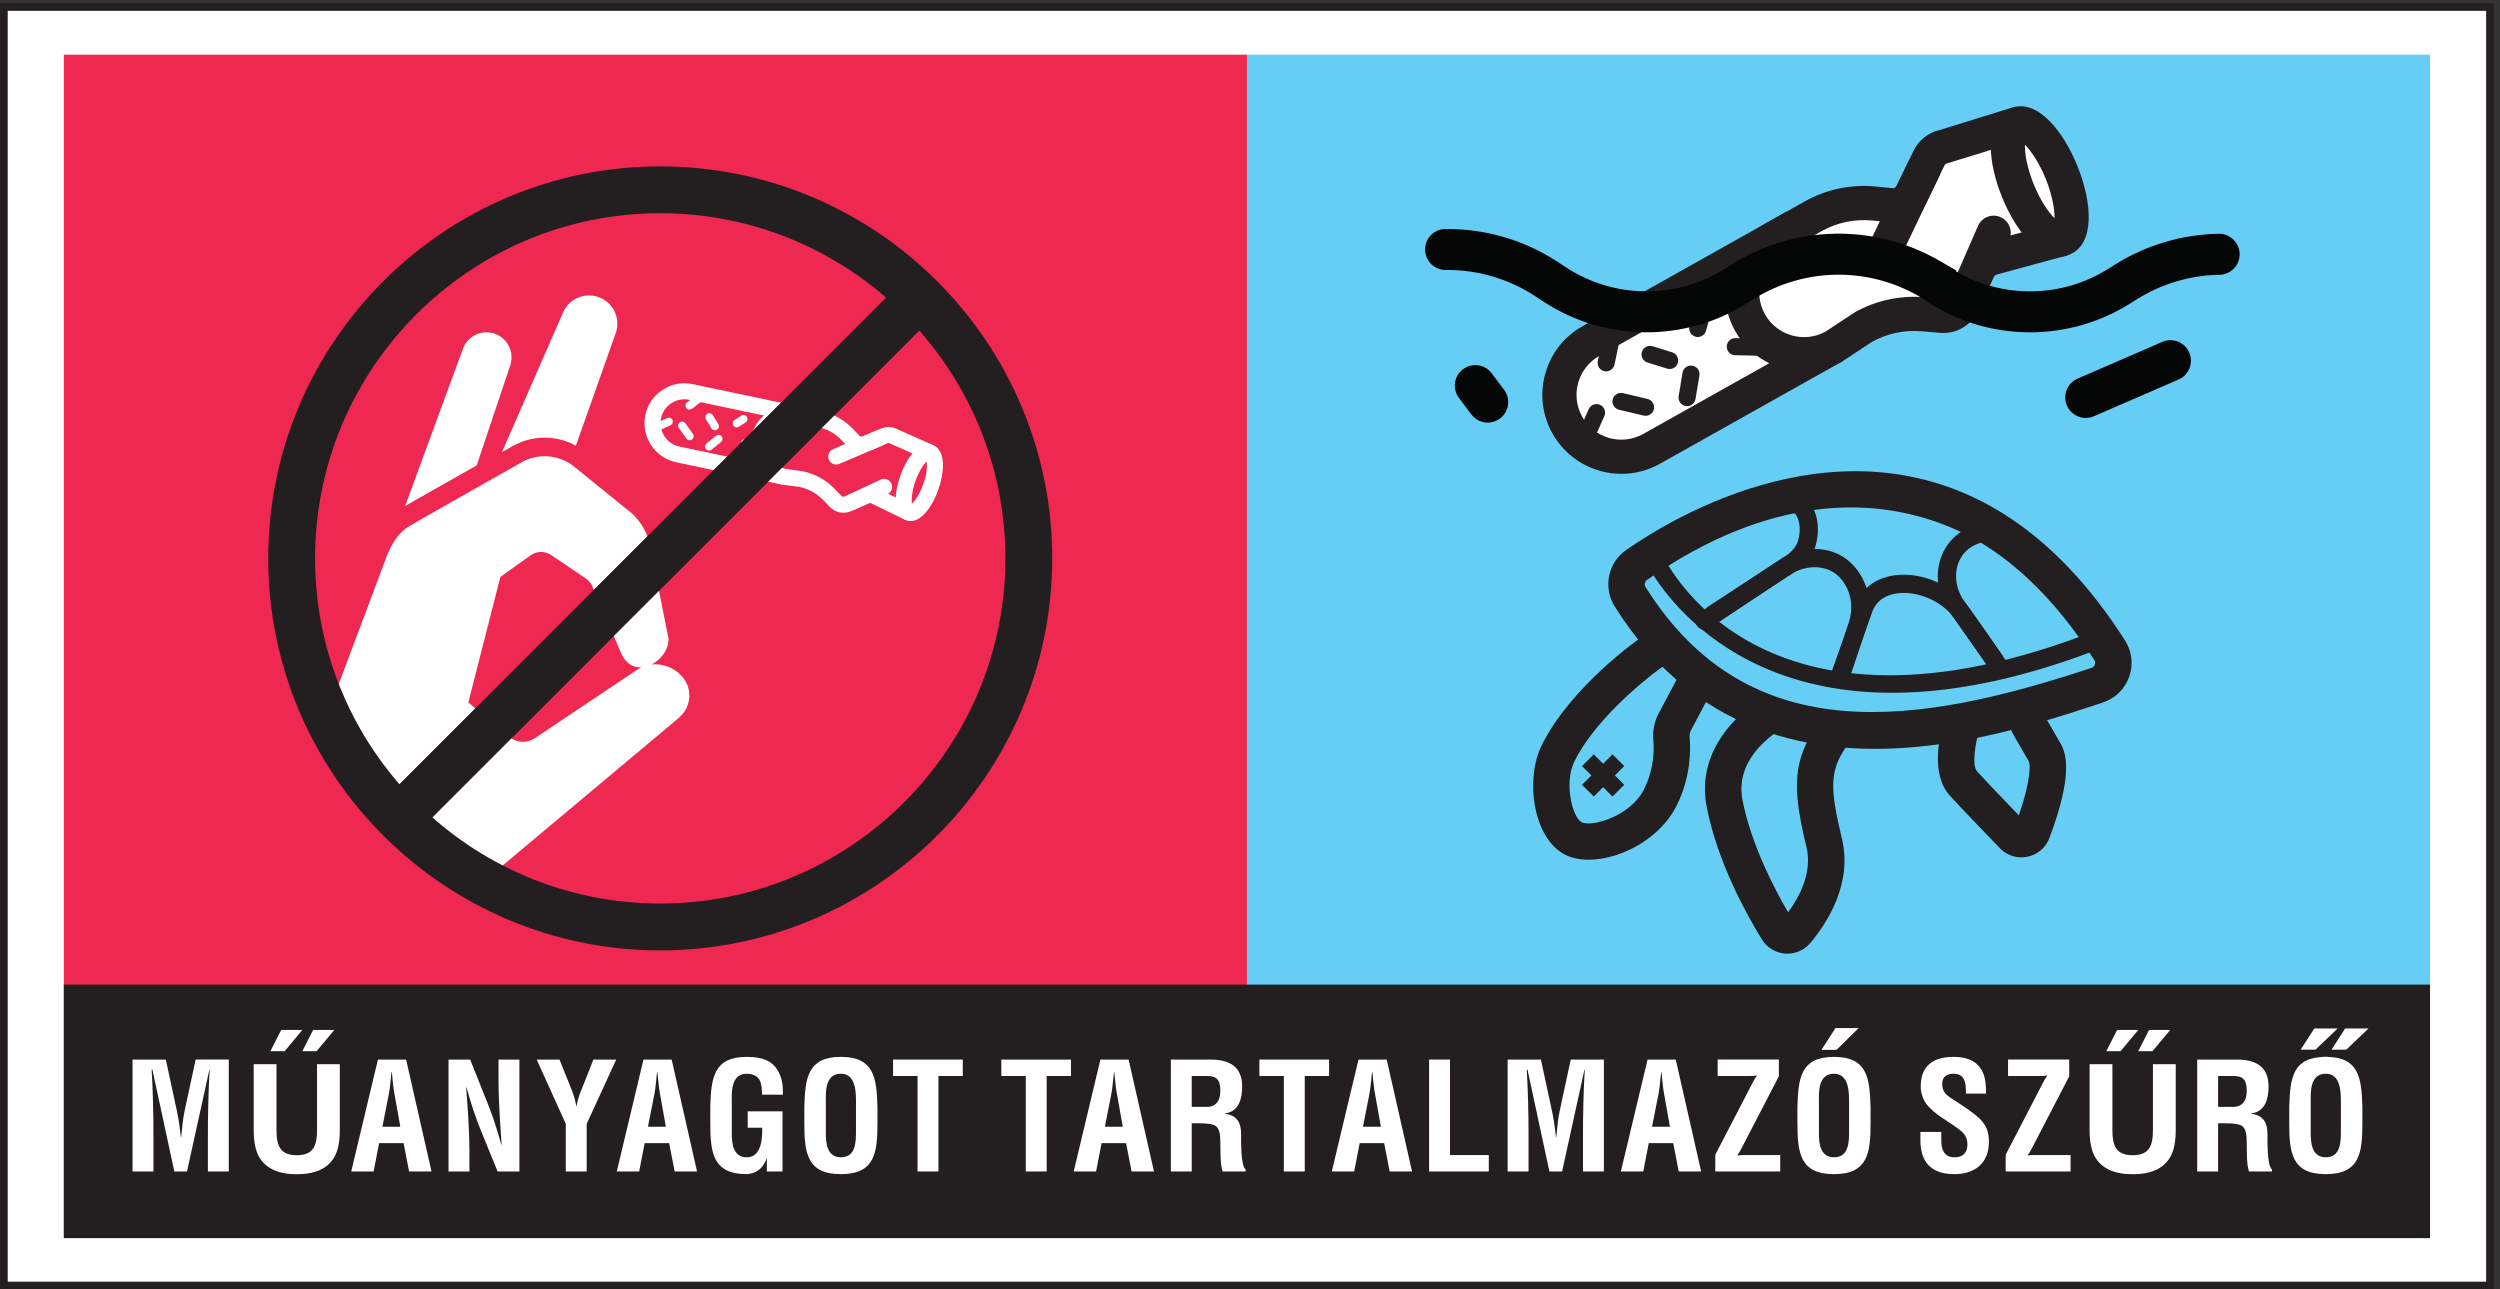
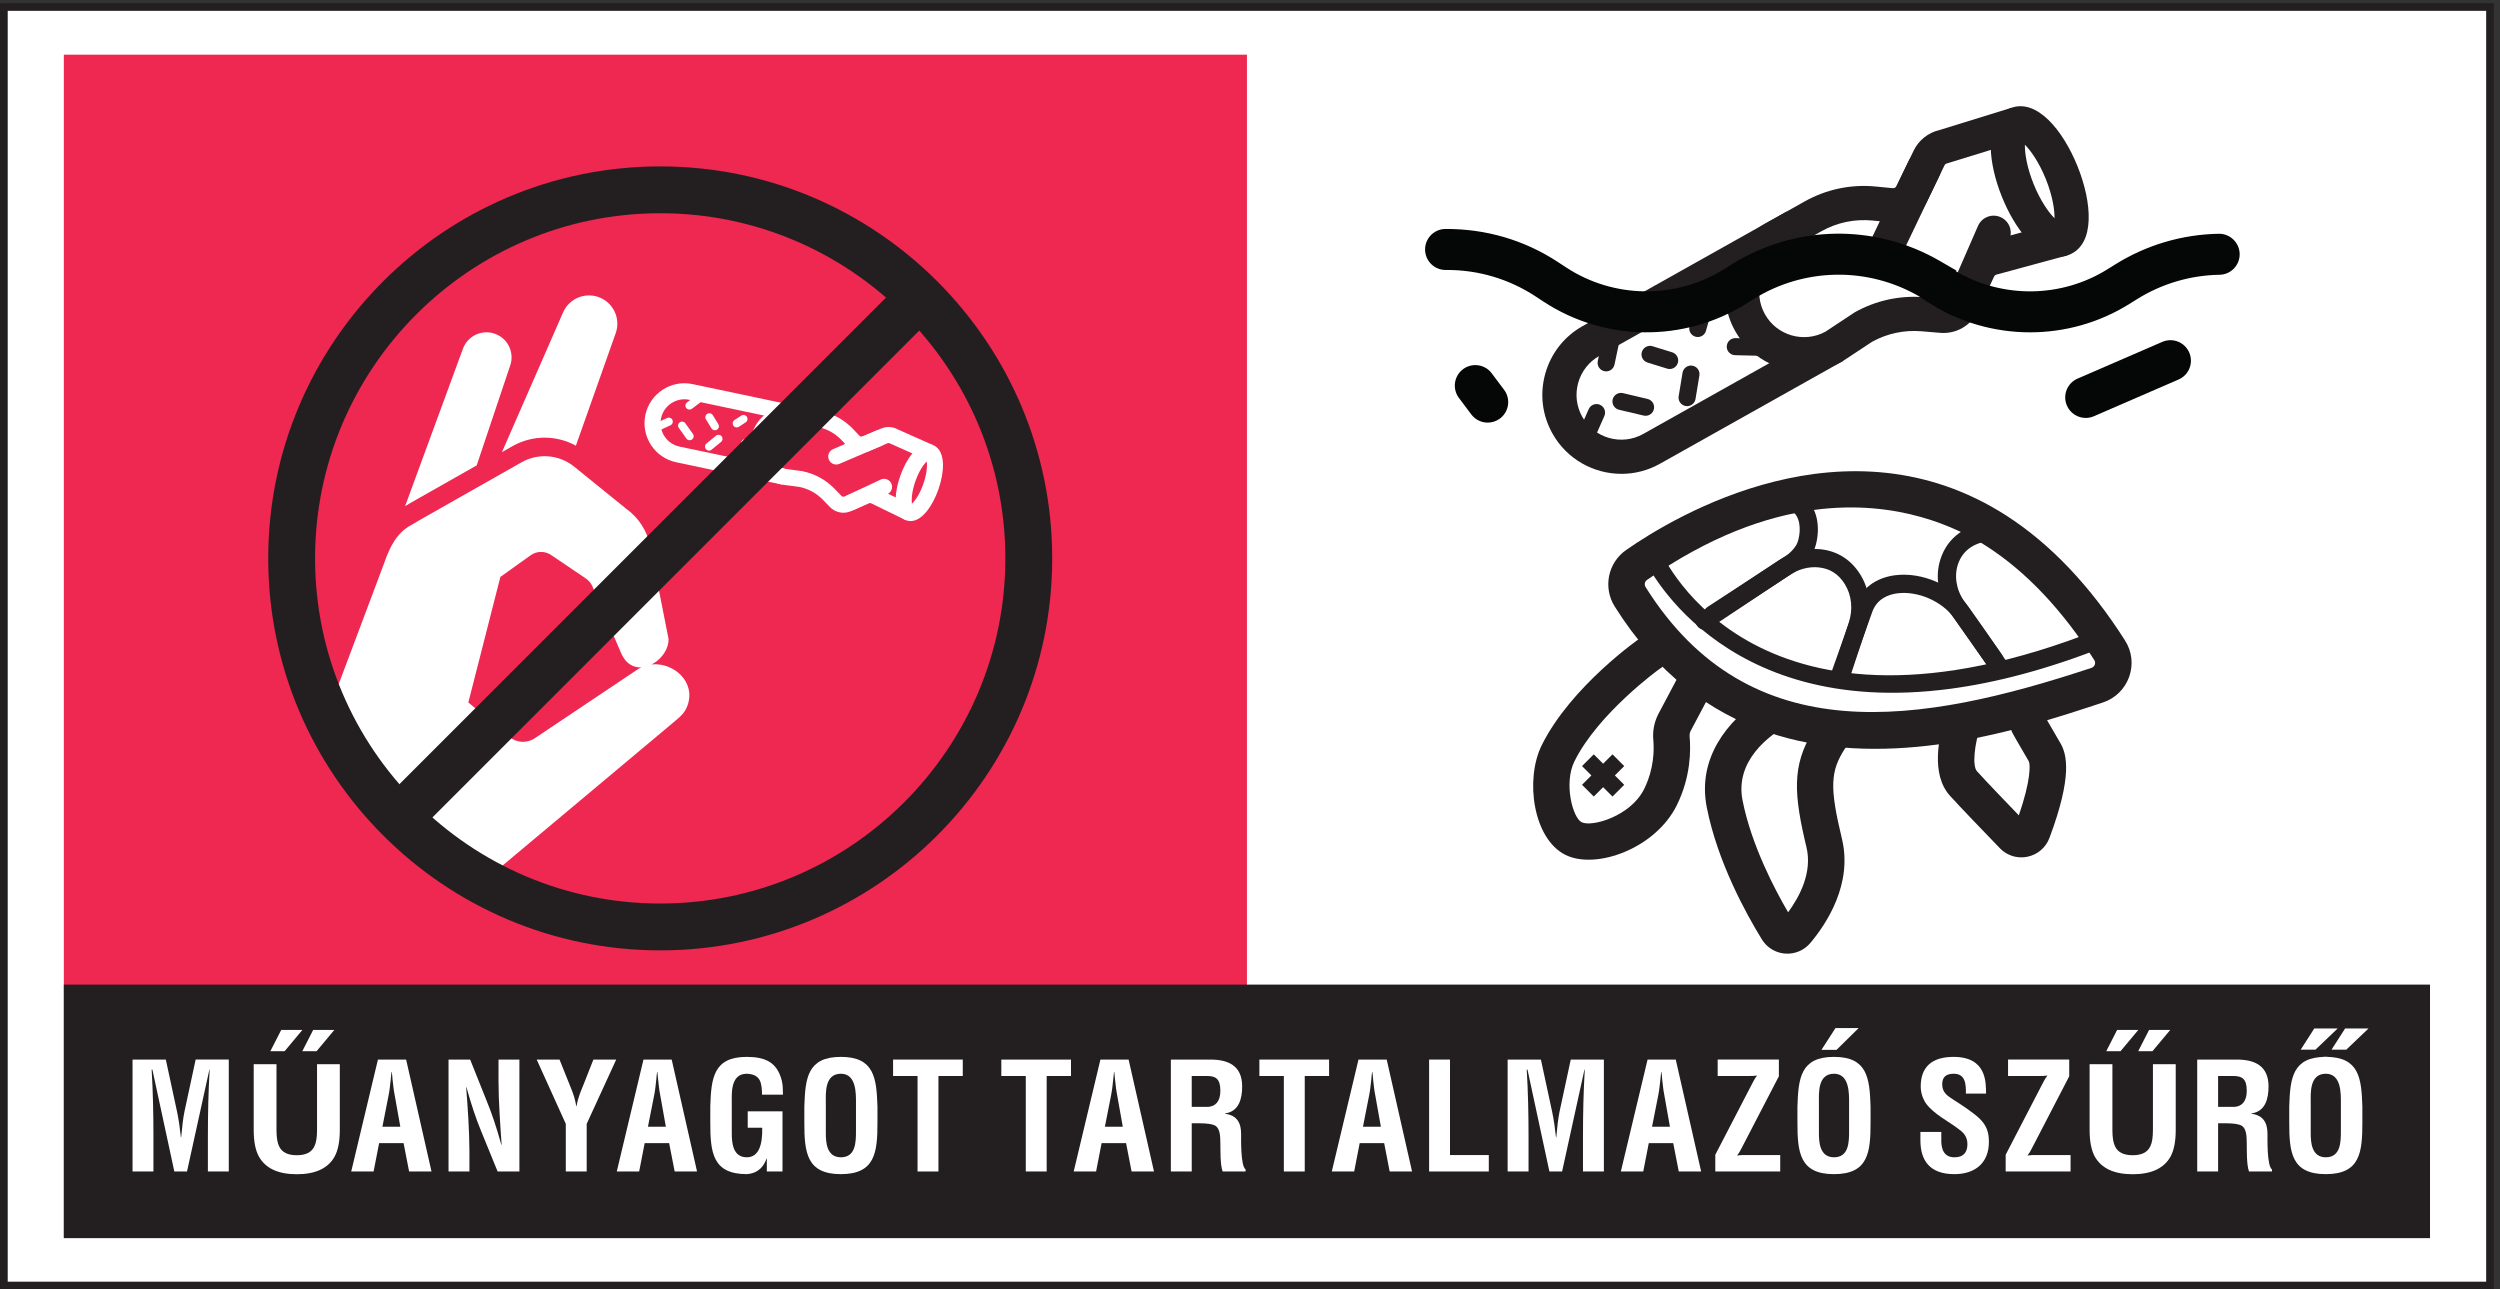
<svg xmlns="http://www.w3.org/2000/svg" xmlns:ns1="http://sodipodi.sourceforge.net/DTD/sodipodi-0.dtd" xmlns:ns2="http://www.inkscape.org/namespaces/inkscape" version="1.1" id="svg1" width="111.533" height="57.52" viewBox="0 0 111.533 57.52" ns1:docname="4_HU_Annex III_1_Plastic in filter.eps">
  <rect x="0" y="0" width="111.533" height="57.52" fill="#333333" stroke="none" />
  <ns1:namedview id="namedview1" pagecolor="#ffffff" bordercolor="#000000" borderopacity="0.25" ns2:showpageshadow="2" ns2:pageopacity="0.0" ns2:pagecheckerboard="0" ns2:deskcolor="#d1d1d1">
    <ns2:page x="0" y="0" ns2:label="1" id="page1" width="111.533" height="57.52" margin="0" bleed="0" />
  </ns1:namedview>
  <g id="g1" ns2:groupmode="layer" ns2:label="1">
    <g id="group-R5">
      <path id="path2" d="M 836.531,0 H 0 V 431.434 H 836.531 V 0" style="fill:#ffffff;fill-opacity:1;fill-rule:nonzero;stroke:none" transform="matrix(0.133,0,0,-0.133,0,57.52)" />
      <path id="path3" d="M 1.879,2.504 H 834.652 V 428.93 H 1.879 V 2.504" style="fill:#ffffff;fill-opacity:1;fill-rule:nonzero;stroke:none" transform="matrix(0.133,0,0,-0.133,0,57.52)" />
      <path id="path4" d="M 835.281,1.258 H 1.254 V 430.176 H 835.281 Z" style="fill:none;stroke:#231f20;stroke-width:2.5;stroke-linecap:butt;stroke-linejoin:miter;stroke-miterlimit:10;stroke-dasharray:none;stroke-opacity:1" transform="matrix(0.133,0,0,-0.133,0,57.52)" />
-       <path id="path5" d="M 418.266,414.141 H 815.117 V 17.289 H 418.266 V 414.141" style="fill:#66cef5;fill-opacity:1;fill-rule:nonzero;stroke:none" transform="matrix(0.133,0,0,-0.133,0,57.52)" />
      <path id="path6" d="M 21.414,414.141 H 418.266 V 17.289 H 21.414 V 414.141" style="fill:#ee2850;fill-opacity:1;fill-rule:nonzero;stroke:none" transform="matrix(0.133,0,0,-0.133,0,57.52)" />
      <path id="path7" d="M 835.281,1.258 H 1.254 V 430.176 H 835.281 Z" style="fill:none;stroke:#231f20;stroke-width:2.5;stroke-linecap:butt;stroke-linejoin:miter;stroke-miterlimit:10;stroke-dasharray:none;stroke-opacity:1" transform="matrix(0.133,0,0,-0.133,0,57.52)" />
      <path id="path8" d="M 815.117,17.168 H 21.414 v 85.043 H 815.117 V 17.168" style="fill:#231f20;fill-opacity:1;fill-rule:nonzero;stroke:none" transform="matrix(0.133,0,0,-0.133,0,57.52)" />
      <path id="path9" d="m 196.457,238.477 c 0.879,-0.594 1.598,-1.387 2.102,-2.317 l 9.945,-23.109 c 1.57,-3.34 4.07,-4.563 6.617,-4.426 -0.488,-0.234 -0.976,-0.5 -1.441,-0.82 l -34.325,-22.981 c -2.632,-1.738 -6.101,-1.547 -8.492,0.477 l -13.765,11.558 c 1.273,4.985 2.547,9.965 3.824,14.95 1.922,7.531 3.844,15.062 5.762,22.597 0.386,1.524 0.781,3.043 1.171,4.563 l 10.153,7.258 c 2.039,1.457 4.765,1.492 6.844,0.089 z m -21.535,38.921 -16.871,-9.566 -0.059,-0.031 -14.273,-8.098 -0.008,-0.008 -2.953,-1.679 -2.875,-1.692 c -2.625,-1.414 -4.477,-3.449 -5.91,-5.797 -0.86,-1.398 -1.567,-2.91 -2.2,-4.464 l -1.91,-5.149 c 0,0 -11.031,-29.344 -19.285,-51.301 23.309,-24.316 27.313,-28.078 53.016,-53.304 15.269,12.785 30.535,25.57 45.801,38.355 6.226,5.215 12.453,10.43 18.675,15.645 1.473,1.23 2.789,2.277 3.743,3.836 0.296,0.488 0.558,1.019 0.781,1.625 2.926,8.043 -4.723,14.601 -12.02,13.832 1.762,0.902 3.336,2.351 4.379,4.058 0.84,1.371 1.336,2.906 1.313,4.461 l -6.184,31.25 c -0.992,5.027 -3.875,9.488 -8.051,12.465 l -17.414,14.102 c -5.039,4.082 -12.058,4.66 -17.695,1.46" style="fill:#ffffff;fill-opacity:1;fill-rule:nonzero;stroke:none" transform="matrix(0.133,0,0,-0.133,0,57.52)" />
      <path id="path10" d="m 201.594,332.496 c -4.836,2.254 -10.574,0.086 -12.711,-4.801 l -20.512,-46.879 3.488,1.981 c 6.727,3.812 14.723,3.793 21.313,0.191 l 13.359,37.735 c 1.637,4.609 -0.504,9.711 -4.937,11.773" style="fill:#ffffff;fill-opacity:1;fill-rule:nonzero;stroke:none" transform="matrix(0.133,0,0,-0.133,0,57.52)" />
      <path id="path11" d="m 137.617,263.73 0.039,0.024 1.836,1.043 0.008,0.008 0.781,0.445 12.699,7.199 6.918,3.922 11.372,33.906 c 1.199,4.168 -0.965,8.563 -5,10.153 -4.395,1.734 -9.352,-0.492 -10.985,-4.926 l -19.394,-52.789 1.687,0.996 0.039,0.019" style="fill:#ffffff;fill-opacity:1;fill-rule:nonzero;stroke:none" transform="matrix(0.133,0,0,-0.133,0,57.52)" />
      <path id="path12" d="m 262.293,269.934 -35.473,7.484 c -7.226,1.523 -11.867,8.645 -10.34,15.875 1.524,7.227 8.637,11.879 15.872,10.34 l 39.605,-8.356 -1.109,-5.261 -39.606,8.355 c -4.324,0.914 -8.586,-1.867 -9.5,-6.191 -0.91,-4.325 1.863,-8.586 6.192,-9.5 l 35.472,-7.481 -1.113,-5.265" style="fill:#ffffff;fill-opacity:1;fill-rule:nonzero;stroke:none" transform="matrix(0.133,0,0,-0.133,0,57.52)" />
      <path id="path13" d="m 303.672,258.074 -11.211,5.465 c -0.406,0.223 -0.707,0.242 -0.973,0.125 l -6.047,-2.652 c -2.398,-1.051 -5.234,-0.492 -7.05,1.39 l -2.309,2.387 c -2.137,2.211 -4.852,3.711 -7.859,4.348 l -5.735,0.761 c -7.422,1.563 -12.062,8.684 -10.535,15.911 1.524,7.226 8.649,11.863 15.871,10.343 l 7.633,-1.613 c 4.152,-0.875 7.891,-2.973 10.801,-6.066 l 2.039,-2.168 c 0.262,-0.278 0.676,-0.36 1.023,-0.215 l 6.309,2.664 c 1.789,0.758 3.871,0.637 5.562,-0.328 l 11.825,-5.262 -2.192,-4.914 -12.058,5.383 c -0.485,0.262 -0.782,0.273 -1.043,0.168 l -6.309,-2.668 c -2.41,-1.016 -5.234,-0.422 -7.031,1.484 l -2.039,2.168 c -2.156,2.289 -4.922,3.844 -8,4.492 l -7.629,1.61 c -4.328,0.91 -8.586,-1.864 -9.5,-6.192 -0.91,-4.324 1.863,-8.586 6.191,-9.496 l 5.735,-0.765 c 4.254,-0.891 7.925,-2.922 10.808,-5.907 l 2.309,-2.386 c 0.265,-0.278 0.676,-0.356 1.023,-0.203 l 6.047,2.652 c 1.813,0.793 3.922,0.683 5.641,-0.293 l 11.058,-5.391 -2.355,-4.832" style="fill:#ffffff;fill-opacity:1;fill-rule:nonzero;stroke:none" transform="matrix(0.133,0,0,-0.133,0,57.52)" />
      <path id="path14" d="m 249.402,291.949 -2.289,-1.492" style="fill:#ffffff;fill-opacity:1;fill-rule:nonzero;stroke:none" transform="matrix(0.133,0,0,-0.133,0,57.52)" />
      <path id="path15" d="m 247.117,289.113 c -0.441,0 -0.871,0.215 -1.129,0.61 -0.406,0.621 -0.23,1.457 0.395,1.859 l 2.289,1.492 c 0.621,0.406 1.453,0.231 1.859,-0.39 0.407,-0.625 0.231,-1.457 -0.394,-1.864 l -2.289,-1.492 c -0.227,-0.144 -0.481,-0.215 -0.731,-0.215" style="fill:#ffffff;fill-opacity:1;fill-rule:nonzero;stroke:none" transform="matrix(0.133,0,0,-0.133,0,57.52)" />
      <path id="path16" d="m 252.902,281.078 -2.976,2.731" style="fill:#ffffff;fill-opacity:1;fill-rule:nonzero;stroke:none" transform="matrix(0.133,0,0,-0.133,0,57.52)" />
      <path id="path17" d="m 252.902,279.73 c -0.328,0 -0.652,0.118 -0.91,0.356 l -2.976,2.734 c -0.547,0.5 -0.586,1.352 -0.082,1.899 0.5,0.547 1.351,0.586 1.898,0.082 l 2.981,-2.735 c 0.546,-0.5 0.582,-1.351 0.078,-1.898 -0.262,-0.289 -0.625,-0.438 -0.989,-0.438" style="fill:#ffffff;fill-opacity:1;fill-rule:nonzero;stroke:none" transform="matrix(0.133,0,0,-0.133,0,57.52)" />
      <path id="path18" d="m 241.023,285.293 -3.183,-2.617" style="fill:#ffffff;fill-opacity:1;fill-rule:nonzero;stroke:none" transform="matrix(0.133,0,0,-0.133,0,57.52)" />
      <path id="path19" d="m 237.84,281.328 c -0.387,0 -0.774,0.168 -1.039,0.492 -0.473,0.575 -0.391,1.422 0.183,1.895 l 3.188,2.617 c 0.574,0.473 1.422,0.387 1.891,-0.187 0.472,-0.575 0.39,-1.418 -0.184,-1.891 l -3.188,-2.617 c -0.25,-0.207 -0.55,-0.309 -0.851,-0.309" style="fill:#ffffff;fill-opacity:1;fill-rule:nonzero;stroke:none" transform="matrix(0.133,0,0,-0.133,0,57.52)" />
      <path id="path20" d="m 239.805,289.496 -1.86,3.027" style="fill:#ffffff;fill-opacity:1;fill-rule:nonzero;stroke:none" transform="matrix(0.133,0,0,-0.133,0,57.52)" />
      <path id="path21" d="m 239.809,288.152 c -0.454,0 -0.895,0.231 -1.149,0.641 l -1.863,3.023 c -0.387,0.633 -0.192,1.465 0.441,1.852 0.637,0.391 1.461,0.191 1.852,-0.438 l 1.859,-3.027 c 0.391,-0.633 0.196,-1.461 -0.437,-1.851 -0.223,-0.133 -0.465,-0.2 -0.703,-0.2" style="fill:#ffffff;fill-opacity:1;fill-rule:nonzero;stroke:none" transform="matrix(0.133,0,0,-0.133,0,57.52)" />
      <path id="path22" d="m 234.551,298.898 -3.285,-2.464" style="fill:#ffffff;fill-opacity:1;fill-rule:nonzero;stroke:none" transform="matrix(0.133,0,0,-0.133,0,57.52)" />
      <path id="path23" d="m 231.27,295.09 c -0.411,0 -0.817,0.183 -1.079,0.535 -0.445,0.594 -0.324,1.438 0.27,1.883 l 3.281,2.469 c 0.594,0.445 1.438,0.324 1.883,-0.27 0.445,-0.594 0.324,-1.437 -0.27,-1.883 l -3.281,-2.469 c -0.242,-0.179 -0.523,-0.265 -0.804,-0.265" style="fill:#ffffff;fill-opacity:1;fill-rule:nonzero;stroke:none" transform="matrix(0.133,0,0,-0.133,0,57.52)" />
      <path id="path24" d="m 220.254,289.148 4.086,1.903" style="fill:#ffffff;fill-opacity:1;fill-rule:nonzero;stroke:none" transform="matrix(0.133,0,0,-0.133,0,57.52)" />
      <path id="path25" d="m 220.254,287.805 c -0.508,0 -0.992,0.289 -1.219,0.777 -0.312,0.672 -0.023,1.473 0.653,1.785 l 4.085,1.903 c 0.68,0.312 1.473,0.019 1.786,-0.653 0.312,-0.672 0.023,-1.472 -0.653,-1.785 l -4.086,-1.902 c -0.183,-0.086 -0.375,-0.125 -0.566,-0.125" style="fill:#ffffff;fill-opacity:1;fill-rule:nonzero;stroke:none" transform="matrix(0.133,0,0,-0.133,0,57.52)" />
      <path id="path26" d="m 228.797,289.715 2.539,-3.563" style="fill:#ffffff;fill-opacity:1;fill-rule:nonzero;stroke:none" transform="matrix(0.133,0,0,-0.133,0,57.52)" />
      <path id="path27" d="m 231.336,284.809 c -0.422,0 -0.832,0.195 -1.094,0.562 l -2.539,3.563 c -0.433,0.605 -0.293,1.445 0.313,1.875 0.605,0.433 1.445,0.293 1.875,-0.313 l 2.539,-3.562 c 0.433,-0.606 0.293,-1.446 -0.313,-1.875 -0.238,-0.168 -0.512,-0.25 -0.781,-0.25" style="fill:#ffffff;fill-opacity:1;fill-rule:nonzero;stroke:none" transform="matrix(0.133,0,0,-0.133,0,57.52)" />
      <path id="path28" d="m 294.77,285.473 -14.266,-6.121" style="fill:#ffffff;fill-opacity:1;fill-rule:nonzero;stroke:none" transform="matrix(0.133,0,0,-0.133,0,57.52)" />
      <path id="path29" d="m 280.504,276.66 c -1.043,0 -2.035,0.613 -2.473,1.633 -0.586,1.363 0.047,2.945 1.41,3.531 l 14.27,6.121 c 1.363,0.586 2.945,-0.047 3.531,-1.414 0.586,-1.363 -0.047,-2.945 -1.41,-3.531 l -14.269,-6.117 c -0.344,-0.153 -0.708,-0.223 -1.059,-0.223" style="fill:#ffffff;fill-opacity:1;fill-rule:nonzero;stroke:none" transform="matrix(0.133,0,0,-0.133,0,57.52)" />
      <path id="path30" d="m 285.52,263.98 11.027,5.196" style="fill:#ffffff;fill-opacity:1;fill-rule:nonzero;stroke:none" transform="matrix(0.133,0,0,-0.133,0,57.52)" />
      <path id="path31" d="m 285.523,261.293 c -1.011,0 -1.976,0.57 -2.433,1.543 -0.637,1.344 -0.059,2.945 1.285,3.578 l 11.023,5.195 c 1.34,0.633 2.946,0.059 3.579,-1.285 0.636,-1.344 0.058,-2.949 -1.286,-3.582 l -11.023,-5.191 c -0.371,-0.176 -0.762,-0.258 -1.145,-0.258" style="fill:#ffffff;fill-opacity:1;fill-rule:nonzero;stroke:none" transform="matrix(0.133,0,0,-0.133,0,57.52)" />
      <path id="path32" d="m 310.859,277.672 c -0.996,-0.91 -2.586,-3.129 -3.8,-6.609 h -0.004 c -1.215,-3.477 -1.356,-6.2 -1.145,-7.536 0.996,0.911 2.59,3.129 3.805,6.61 1.219,3.476 1.355,6.203 1.144,7.535 z m -5.406,-19.977 c -0.492,0 -0.988,0.082 -1.492,0.254 -4.426,1.555 -4.188,8.598 -1.981,14.891 1.047,3.004 2.512,5.703 4.118,7.601 2.925,3.461 5.461,3.243 6.711,2.805 1.25,-0.437 3.371,-1.848 3.5,-6.379 0.074,-2.484 -0.465,-5.508 -1.516,-8.508 -1.953,-5.582 -5.48,-10.664 -9.34,-10.664" style="fill:#ffffff;fill-opacity:1;fill-rule:nonzero;stroke:none" transform="matrix(0.133,0,0,-0.133,0,57.52)" />
      <path id="path33" d="m 221.465,360.953 c -63.84,0 -115.777,-51.937 -115.777,-115.773 0,-63.84 51.937,-115.774 115.777,-115.774 63.836,0 115.769,51.934 115.769,115.774 0,63.836 -51.933,115.773 -115.769,115.773 z m 0,-247.265 c -72.504,0 -131.492,58.988 -131.492,131.492 0,72.5 58.988,131.488 131.492,131.488 72.5,0 131.488,-58.988 131.488,-131.488 0,-72.504 -58.988,-131.492 -131.488,-131.492" style="fill:#231f20;fill-opacity:1;fill-rule:nonzero;stroke:none" transform="matrix(0.133,0,0,-0.133,0,57.52)" />
      <path id="path34" d="M 139.043,152.281 127.93,163.391 302.125,337.586 313.234,326.473 139.043,152.281" style="fill:#231f20;fill-opacity:1;fill-rule:nonzero;stroke:none" transform="matrix(0.133,0,0,-0.133,0,57.52)" />
      <path id="path35" d="m 608.559,261.441 c -16.266,-2.164 -35.149,-8.878 -56.094,-23.488 -0.774,-0.539 -0.977,-1.598 -0.461,-2.414 34.965,-55.723 92.535,-45.945 149.547,-27.09 0.722,0.239 1.015,0.793 1.129,1.102 0.125,0.359 0.203,0.91 -0.16,1.48 -10.704,16.836 -22.875,29.703 -36.176,38.242 -9.66,6.2 -29.871,15.883 -57.785,12.168 z m 41.336,-78.699 c -37.235,-4.957 -79.836,1.008 -108.254,46.293 -3.985,6.352 -2.305,14.676 3.824,18.953 16.359,11.41 73.902,45.969 127.488,11.578 v 0 c 14.805,-9.503 28.227,-23.625 39.891,-41.976 2.316,-3.641 2.808,-8.07 1.355,-12.149 -1.465,-4.101 -4.676,-7.238 -8.808,-8.605 -14.153,-4.684 -33.926,-11.223 -55.496,-14.094" style="fill:#231f20;fill-opacity:1;fill-rule:nonzero;stroke:none" transform="matrix(0.133,0,0,-0.133,0,57.52)" />
      <path id="path36" d="m 654.238,201.438 c -78.3,-10.422 -102.625,43.226 -102.906,43.878 -0.672,1.547 0.043,3.348 1.594,4.02 1.551,0.668 3.347,-0.039 4.019,-1.586 v 0 c 1.285,-2.945 32.817,-71.59 146.914,-26.477 1.567,0.629 3.348,-0.144 3.965,-1.718 0.625,-1.571 -0.144,-3.348 -1.715,-3.965 -19.461,-7.699 -36.687,-12.133 -51.871,-14.152" style="fill:#231f20;fill-opacity:1;fill-rule:nonzero;stroke:none" transform="matrix(0.133,0,0,-0.133,0,57.52)" />
      <path id="path37" d="m 614.918,186.313 c -2.449,0 -4.742,0.242 -6.906,0.66 -6.946,-11.332 -6.321,-20.965 -2.051,-38.7 2.027,-8.425 -2.324,-16.593 -6.16,-21.804 -4.508,7.695 -12.297,22.508 -15.27,37.465 -2.633,13.257 8.676,21.789 15.617,25.695 -4.039,2.019 -7.343,4.859 -9.918,8.238 -10.488,-7.144 -21.039,-19.48 -17.695,-36.312 3.621,-18.235 13.125,-35.516 18.469,-44.192 1.109,-1.804 2.758,-3.191 4.668,-3.996 0.992,-0.418 2.055,-0.679 3.152,-0.762 3.207,-0.234 6.36,1.094 8.426,3.559 5.52,6.57 14.242,19.852 10.602,34.973 -4.168,17.312 -3.954,22.734 1.211,30.543 1.015,1.535 1.187,3.34 0.734,4.984 -1.567,-0.207 -3.176,-0.351 -4.879,-0.351" style="fill:#231f20;fill-opacity:1;fill-rule:nonzero;stroke:none" transform="matrix(0.133,0,0,-0.133,0,57.52)" />
      <path id="path38" d="m 574.891,223.336 c -1.129,-0.152 -2.301,0.34 -2.965,1.359 -0.922,1.414 -0.524,3.309 0.89,4.231 l 25.93,16.894 c 1.649,1.075 2.973,2.426 3.832,3.907 1.004,1.734 1.91,6.761 -0.012,9.793 -0.429,0.675 -1.746,2.746 -6.582,2.328 -1.679,-0.145 -3.164,1.101 -3.308,2.785 -0.145,1.683 1.172,3.129 2.785,3.308 7.055,0.61 10.562,-2.461 12.266,-5.144 3.238,-5.098 2.164,-12.645 0.14,-16.137 -1.351,-2.34 -3.301,-4.347 -5.781,-5.965 l -25.93,-16.89 c -0.394,-0.258 -0.828,-0.41 -1.265,-0.469" style="fill:#231f20;fill-opacity:1;fill-rule:nonzero;stroke:none" transform="matrix(0.133,0,0,-0.133,0,57.52)" />
      <path id="path39" d="m 618.277,203.914 c -0.441,-0.059 -0.906,-0.023 -1.359,0.125 -1.605,0.527 -2.477,2.258 -1.945,3.863 l 5.168,15.7 c 1.492,4.523 0.988,9.273 -1.375,13.027 -2.118,3.355 -5,5.172 -8.813,5.539 -3.269,0.312 -6.758,-0.633 -9.832,-2.676 l -26.648,-17.75 c -1.41,-0.937 -3.305,-0.554 -4.239,0.852 -0.937,1.406 -0.554,3.301 0.848,4.238 l 26.652,17.75 c 4.239,2.824 9.145,4.129 13.813,3.676 5.66,-0.555 10.289,-3.445 13.391,-8.367 3.343,-5.305 4.074,-11.942 2.011,-18.203 l -5.172,-15.7 c -0.379,-1.152 -1.375,-1.925 -2.5,-2.074" style="fill:#231f20;fill-opacity:1;fill-rule:nonzero;stroke:none" transform="matrix(0.133,0,0,-0.133,0,57.52)" />
      <path id="path40" d="m 670.5,206.496 c -1.113,-0.148 -2.266,0.324 -2.937,1.313 -0.047,0.074 -4.985,7.343 -12.098,17.363 -3.988,5.613 -12.168,9.176 -19.031,8.285 -0.016,-0.004 -0.032,-0.004 -0.043,-0.008 -2.907,-0.386 -6.692,-1.761 -8.317,-6.097 -0.242,-0.649 -8.039,-22.575 -8.039,-22.575 -0.566,-1.593 -2.312,-2.422 -3.906,-1.855 -1.594,0.566 -2.422,2.312 -1.859,3.906 1.324,3.711 7.918,22.25 8.078,22.672 2.101,5.602 6.8,9.156 13.23,10.012 0.024,0.004 0.047,0.008 0.07,0.008 9.082,1.183 19.516,-3.364 24.801,-10.809 7.156,-10.074 12.125,-17.395 12.176,-17.469 0.945,-1.394 0.582,-3.301 -0.816,-4.246 -0.407,-0.277 -0.856,-0.441 -1.309,-0.5" style="fill:#231f20;fill-opacity:1;fill-rule:nonzero;stroke:none" transform="matrix(0.133,0,0,-0.133,0,57.52)" />
      <path id="path41" d="m 669.344,208.191 c -1.094,-0.144 -2.231,0.305 -2.906,1.27 l -12.629,17.941 c -3.985,5.661 -4.903,12.672 -2.457,18.762 2.839,7.082 9.535,11.141 18.347,11.102 1.688,-0.004 3.055,-1.379 3.047,-3.067 -0.004,-1.691 -1.387,-3.074 -3.066,-3.047 -3.637,0.004 -10.11,-0.922 -12.657,-7.265 -1.644,-4.098 -0.96,-9.063 1.79,-12.965 l 12.625,-17.942 c 0.972,-1.378 0.64,-3.289 -0.743,-4.257 -0.414,-0.297 -0.882,-0.469 -1.351,-0.532" style="fill:#231f20;fill-opacity:1;fill-rule:nonzero;stroke:none" transform="matrix(0.133,0,0,-0.133,0,57.52)" />
      <path id="path42" d="m 691.109,183.246 c -4.242,7.227 -5.187,8.992 -5.218,9.055 -1.575,2.984 -5.274,4.129 -8.262,2.554 -2.988,-1.574 -4.137,-5.269 -2.559,-8.257 0.098,-0.188 1.086,-2.039 5.473,-9.512 0.496,-1.047 0.73,-6.254 -3.355,-18.106 -4.665,4.833 -10.981,11.418 -14.047,14.805 -1.684,1.86 -0.735,9.578 1.203,14.981 0.531,1.464 0.41,2.984 -0.125,4.328 -3.535,-1.395 -7.543,-2.215 -12.063,-2.25 -1.672,-5.426 -4.59,-18.086 1.918,-25.274 3.578,-3.945 11.094,-11.757 16.77,-17.621 1.449,-1.496 3.285,-2.48 5.254,-2.871 1.304,-0.258 2.664,-0.254 4.015,0.027 3.387,0.711 6.137,3.067 7.348,6.309 7.797,20.824 5.816,28.141 3.648,31.832" style="fill:#231f20;fill-opacity:1;fill-rule:nonzero;stroke:none" transform="matrix(0.133,0,0,-0.133,0,57.52)" />
      <path id="path43" d="m 575.371,202.895 c -4.277,1.031 -7.976,2.832 -11.066,5.226 l -8.11,-15.293 c -1.324,-2.664 -1.882,-5.605 -1.617,-8.504 0.301,-3.25 0.293,-9.722 -3.098,-16.558 -4.488,-9.039 -17.472,-12.809 -20.941,-11.09 -3,1.492 -6.055,13.062 -2.406,20.445 8.012,16.152 28.387,30.902 28.625,31.043 2.914,1.676 3.926,5.395 2.265,8.324 -1.671,2.934 -5.406,3.961 -8.339,2.293 -0.579,-0.328 -23.684,-16.426 -33.508,-36.226 -5.727,-11.516 -2.906,-31.457 7.926,-36.832 10.195,-5.059 30.128,2.086 37.336,16.605 4.73,9.531 4.738,18.582 4.32,23.113 -0.059,0.637 0.082,1.317 0.32,1.805 l 8.293,15.649" style="fill:#231f20;fill-opacity:1;fill-rule:nonzero;stroke:none" transform="matrix(0.133,0,0,-0.133,0,57.52)" />
      <path id="path44" d="m 544.824,175.508 -3.937,3.937 -3.141,-3.14 -3.141,3.14 -3.937,-3.937 3.141,-3.141 -3.141,-3.14 3.937,-3.938 3.141,3.141 3.141,-3.141 3.937,3.938 -3.14,3.14 3.14,3.141" style="fill:#231f20;fill-opacity:1;fill-rule:nonzero;stroke:none" transform="matrix(0.133,0,0,-0.133,0,57.52)" />
      <path id="path45" d="m 602.113,356.516 -68.418,-38.403 c -9.996,-5.609 -13.55,-18.258 -7.941,-28.254 v 0 c 5.609,-9.996 18.262,-13.55 28.258,-7.941 l 61.277,34.395" style="fill:#ffffff;fill-opacity:1;fill-rule:nonzero;stroke:none" transform="matrix(0.133,0,0,-0.133,0,57.52)" />
      <path id="path46" d="m 543.898,273.535 c -9.273,0 -18.285,4.871 -23.14,13.52 -3.465,6.168 -4.317,13.316 -2.403,20.129 1.915,6.808 6.364,12.464 12.536,15.929 l 68.418,38.399 5.609,-9.996 -68.418,-38.399 c -3.496,-1.965 -6.023,-5.176 -7.109,-9.039 -1.086,-3.859 -0.602,-7.914 1.363,-11.414 4.055,-7.223 13.23,-9.801 20.449,-5.746 l 61.281,34.395 5.61,-9.997 -61.281,-34.394 c -4.086,-2.297 -8.532,-3.387 -12.915,-3.387" style="fill:#231f20;fill-opacity:1;fill-rule:nonzero;stroke:none" transform="matrix(0.133,0,0,-0.133,0,57.52)" />
      <path id="path47" d="m 676.438,390.855 -24.458,-7.558 c -2.128,-0.434 -3.937,-1.84 -4.886,-3.793 l -5.793,-11.941 c -1.274,-2.629 -4.047,-4.184 -6.953,-3.903 l -5.746,0.555 c -7.094,0.683 -14.231,-0.82 -20.446,-4.309 l -13.183,-7.398 c -9.993,-5.61 -13.547,-18.258 -7.938,-28.254 v 0 c 5.61,-9.996 18.258,-13.551 28.254,-7.941 l 9.668,6.41 c 6.078,3.41 13.039,4.925 19.988,4.347 l 6.414,-0.535 c 2.914,-0.242 5.668,1.352 6.907,3.996 l 5.425,11.59 c 0.938,2 2.766,3.438 4.93,3.879 l 23.324,6.348" style="fill:#ffffff;fill-opacity:1;fill-rule:nonzero;stroke:none" transform="matrix(0.133,0,0,-0.133,0,57.52)" />
      <path id="path48" d="m 605.176,307.93 c -9.274,0 -18.289,4.871 -23.141,13.519 -7.144,12.735 -2.601,28.91 10.133,36.059 l 13.18,7.398 c 7.273,4.082 15.504,5.817 23.804,5.012 l 5.746,-0.555 c 0.54,-0.054 1.02,0.231 1.247,0.7 l 5.793,11.941 c 1.667,3.441 4.863,5.976 8.578,6.84 l 24.226,7.488 3.387,-10.953 -25.004,-7.699 c -0.379,-0.078 -0.703,-0.332 -0.875,-0.68 l -5.793,-11.941 c -2.309,-4.754 -7.394,-7.606 -12.66,-7.106 l -5.746,0.555 c -5.965,0.57 -11.871,-0.672 -17.09,-3.602 l -13.18,-7.398 c -7.222,-4.051 -9.804,-13.227 -5.75,-20.449 4.024,-7.164 13.082,-9.758 20.282,-5.84 l 9.835,6.5 c 7.11,3.984 15.161,5.738 23.274,5.062 l 6.414,-0.535 c 0.562,-0.035 1.019,0.246 1.242,0.719 l 5.426,11.586 c 1.668,3.558 4.934,6.172 8.762,7.019 l 23.175,6.305 3.012,-11.059 -23.683,-6.429 c -0.387,-0.082 -0.719,-0.34 -0.887,-0.699 l -5.426,-11.586 c -2.25,-4.793 -7.285,-7.715 -12.57,-7.278 l -6.414,0.535 c -5.762,0.473 -11.473,-0.746 -16.535,-3.539 l -9.844,-6.504 c -4.086,-2.296 -8.531,-3.382 -12.918,-3.386" style="fill:#231f20;fill-opacity:1;fill-rule:nonzero;stroke:none" transform="matrix(0.133,0,0,-0.133,0,57.52)" />
      <path id="path49" d="m 570.93,327.398 -1.434,-5.097" style="fill:#ffffff;fill-opacity:1;fill-rule:nonzero;stroke:none" transform="matrix(0.133,0,0,-0.133,0,57.52)" />
      <path id="path50" d="m 569.5,319.434 c -0.258,0 -0.52,0.035 -0.777,0.109 -1.524,0.43 -2.414,2.012 -1.985,3.535 l 1.434,5.098 c 0.426,1.523 2.027,2.414 3.531,1.984 1.527,-0.43 2.414,-2.012 1.985,-3.535 l -1.434,-5.098 c -0.352,-1.265 -1.504,-2.093 -2.754,-2.093" style="fill:#231f20;fill-opacity:1;fill-rule:nonzero;stroke:none" transform="matrix(0.133,0,0,-0.133,0,57.52)" />
      <path id="path51" d="m 589.914,316.016 -7.832,0.183" style="fill:#ffffff;fill-opacity:1;fill-rule:nonzero;stroke:none" transform="matrix(0.133,0,0,-0.133,0,57.52)" />
      <path id="path52" d="m 589.914,313.148 c -0.023,0 -0.047,0 -0.066,0 l -7.832,0.188 c -1.586,0.035 -2.836,1.348 -2.801,2.93 0.039,1.558 1.316,2.797 2.863,2.797 0.027,0 0.047,0 0.07,0 l 7.832,-0.184 c 1.583,-0.035 2.833,-1.352 2.797,-2.934 -0.039,-1.558 -1.312,-2.797 -2.863,-2.797" style="fill:#231f20;fill-opacity:1;fill-rule:nonzero;stroke:none" transform="matrix(0.133,0,0,-0.133,0,57.52)" />
      <path id="path53" d="m 567.211,306.992 -1.297,-7.883" style="fill:#ffffff;fill-opacity:1;fill-rule:nonzero;stroke:none" transform="matrix(0.133,0,0,-0.133,0,57.52)" />
      <path id="path54" d="m 565.918,296.242 c -0.156,0 -0.313,0.012 -0.473,0.039 -1.562,0.258 -2.617,1.735 -2.359,3.293 l 1.301,7.887 c 0.258,1.562 1.746,2.617 3.293,2.359 1.562,-0.257 2.617,-1.73 2.363,-3.293 l -1.305,-7.886 c -0.226,-1.403 -1.445,-2.399 -2.82,-2.399" style="fill:#231f20;fill-opacity:1;fill-rule:nonzero;stroke:none" transform="matrix(0.133,0,0,-0.133,0,57.52)" />
      <path id="path55" d="m 560.066,311.57 -6.582,2.032" style="fill:#ffffff;fill-opacity:1;fill-rule:nonzero;stroke:none" transform="matrix(0.133,0,0,-0.133,0,57.52)" />
      <path id="path56" d="m 560.066,308.703 c -0.281,0 -0.566,0.039 -0.847,0.129 l -6.578,2.031 c -1.512,0.469 -2.36,2.075 -1.891,3.586 0.465,1.512 2.07,2.36 3.582,1.891 l 6.578,-2.031 c 1.512,-0.469 2.36,-2.075 1.895,-3.586 -0.383,-1.231 -1.516,-2.02 -2.739,-2.02" style="fill:#231f20;fill-opacity:1;fill-rule:nonzero;stroke:none" transform="matrix(0.133,0,0,-0.133,0,57.52)" />
      <path id="path57" d="m 540.398,318.563 -1.64,-7.79" style="fill:#ffffff;fill-opacity:1;fill-rule:nonzero;stroke:none" transform="matrix(0.133,0,0,-0.133,0,57.52)" />
      <path id="path58" d="m 538.762,307.906 c -0.196,0 -0.395,0.02 -0.594,0.063 -1.547,0.328 -2.539,1.844 -2.215,3.394 l 1.637,7.789 c 0.328,1.547 1.844,2.547 3.398,2.215 1.547,-0.328 2.539,-1.844 2.215,-3.394 l -1.64,-7.789 c -0.286,-1.352 -1.473,-2.278 -2.801,-2.278" style="fill:#231f20;fill-opacity:1;fill-rule:nonzero;stroke:none" transform="matrix(0.133,0,0,-0.133,0,57.52)" />
      <path id="path59" d="m 532.004,286.09 3.531,7.988" style="fill:#ffffff;fill-opacity:1;fill-rule:nonzero;stroke:none" transform="matrix(0.133,0,0,-0.133,0,57.52)" />
      <path id="path60" d="m 532.004,283.223 c -0.387,0 -0.781,0.078 -1.156,0.246 -1.45,0.636 -2.102,2.332 -1.465,3.777 l 3.527,7.992 c 0.637,1.446 2.328,2.106 3.781,1.465 1.45,-0.64 2.102,-2.332 1.465,-3.781 l -3.527,-7.992 c -0.473,-1.071 -1.524,-1.707 -2.625,-1.707" style="fill:#231f20;fill-opacity:1;fill-rule:nonzero;stroke:none" transform="matrix(0.133,0,0,-0.133,0,57.52)" />
      <path id="path61" d="m 543.734,297.824 8.254,-1.953" style="fill:#ffffff;fill-opacity:1;fill-rule:nonzero;stroke:none" transform="matrix(0.133,0,0,-0.133,0,57.52)" />
      <path id="path62" d="m 551.988,293.008 c -0.218,0 -0.441,0.023 -0.66,0.078 l -8.25,1.949 c -1.543,0.363 -2.492,1.91 -2.133,3.449 0.371,1.543 1.918,2.493 3.453,2.129 l 8.25,-1.953 c 1.54,-0.363 2.493,-1.906 2.129,-3.449 -0.312,-1.316 -1.488,-2.203 -2.789,-2.203" style="fill:#231f20;fill-opacity:1;fill-rule:nonzero;stroke:none" transform="matrix(0.133,0,0,-0.133,0,57.52)" />
      <path id="path63" d="M 645.348,375.898 632.359,348.754" style="fill:#ffffff;fill-opacity:1;fill-rule:nonzero;stroke:none" transform="matrix(0.133,0,0,-0.133,0,57.52)" />
      <path id="path64" d="m 632.355,343.02 c -0.828,0 -1.671,0.179 -2.468,0.562 -2.856,1.367 -4.063,4.789 -2.699,7.645 l 12.988,27.144 c 1.363,2.856 4.781,4.067 7.644,2.699 2.856,-1.367 4.063,-4.789 2.696,-7.644 l -12.989,-27.149 c -0.98,-2.054 -3.035,-3.257 -5.172,-3.257" style="fill:#231f20;fill-opacity:1;fill-rule:nonzero;stroke:none" transform="matrix(0.133,0,0,-0.133,0,57.52)" />
      <path id="path65" d="m 659.305,332.75 9.441,21.652" style="fill:#ffffff;fill-opacity:1;fill-rule:nonzero;stroke:none" transform="matrix(0.133,0,0,-0.133,0,57.52)" />
      <path id="path66" d="m 659.305,327.02 c -0.77,0 -1.543,0.152 -2.289,0.476 -2.903,1.266 -4.231,4.645 -2.965,7.547 l 9.441,21.652 c 1.27,2.903 4.645,4.231 7.547,2.961 2.902,-1.261 4.231,-4.64 2.965,-7.543 l -9.445,-21.652 c -0.942,-2.156 -3.047,-3.441 -5.254,-3.441" style="fill:#231f20;fill-opacity:1;fill-rule:nonzero;stroke:none" transform="matrix(0.133,0,0,-0.133,0,57.52)" />
      <path id="path67" d="m 676.824,368.633 c 4.281,-10.633 11.055,-17.926 15.121,-16.285 4.071,1.636 3.899,11.586 -0.386,22.222 -4.282,10.633 -11.051,17.926 -15.121,16.285 -4.071,-1.636 -3.899,-11.585 0.386,-22.222" style="fill:#ffffff;fill-opacity:1;fill-rule:nonzero;stroke:none" transform="matrix(0.133,0,0,-0.133,0,57.52)" />
      <path id="path68" d="m 679.223,383.941 c -0.051,-2.765 0.629,-7.48 2.918,-13.164 2.289,-5.687 5.07,-9.558 7.019,-11.515 0.051,2.765 -0.629,7.48 -2.918,13.168 -2.289,5.683 -5.066,9.554 -7.019,11.511 z m 11.418,-37.589 c -7.578,0 -14.856,9.515 -19.133,20.14 -2.328,5.778 -3.656,11.649 -3.738,16.528 -0.161,9.093 4.019,12.144 6.527,13.152 8.769,3.535 17.656,-7.234 22.582,-19.461 4.922,-12.231 5.973,-26.152 -2.789,-29.68 -1.152,-0.465 -2.301,-0.679 -3.449,-0.679" style="fill:#231f20;fill-opacity:1;fill-rule:nonzero;stroke:none" transform="matrix(0.133,0,0,-0.133,0,57.52)" />
      <path id="path69" d="m 699.633,292.289 c -2.66,0 -5.192,1.551 -6.317,4.145 -1.511,3.484 0.09,7.535 3.575,9.046 l 28.418,12.321 c 3.492,1.512 7.535,-0.09 9.046,-3.574 1.508,-3.485 -0.089,-7.536 -3.578,-9.047 l -28.414,-12.321 c -0.89,-0.386 -1.82,-0.57 -2.73,-0.57" style="fill:#050606;fill-opacity:1;fill-rule:nonzero;stroke:none" transform="matrix(0.133,0,0,-0.133,0,57.52)" />
      <path id="path70" d="m 499.035,290.719 c -2.094,0 -4.156,0.949 -5.508,2.75 l -4.152,5.539 c -2.281,3.039 -1.66,7.351 1.375,9.629 3.043,2.273 7.352,1.664 9.629,-1.375 l 4.152,-5.539 c 2.282,-3.039 1.664,-7.352 -1.375,-9.629 -1.238,-0.93 -2.683,-1.375 -4.121,-1.375" style="fill:#050606;fill-opacity:1;fill-rule:nonzero;stroke:none" transform="matrix(0.133,0,0,-0.133,0,57.52)" />
      <path id="path71" d="m 680.957,321.004 c -12.031,0 -24.055,3.426 -34.477,10.262 l -2.957,1.937 c -17.265,9.875 -38.441,9.477 -55.332,-1.062 l -2.617,-1.633 c -20.722,-12.942 -47.32,-12.645 -67.758,0.758 l -2.793,1.832 c -8.816,5.777 -19.031,8.828 -29.562,8.828 -0.188,0 -0.379,0 -0.559,-0.004 -3.765,0 -6.839,3.039 -6.875,6.816 -0.035,3.797 3.02,6.907 6.817,6.942 13.539,0.074 26.484,-3.715 37.722,-11.082 l 2.793,-1.832 c 15.965,-10.469 36.743,-10.696 52.934,-0.59 l 2.617,1.633 c 21.293,13.289 48.012,13.734 69.735,1.168 l 5.601,-3.243 -0.133,-0.265 c 15.66,-9.172 35.352,-8.969 50.84,0.707 l 2.621,1.633 c 10.418,6.504 22.418,10.05 34.703,10.257 3.731,0.079 6.926,-2.964 6.993,-6.761 0.062,-3.801 -2.965,-6.93 -6.762,-6.992 -9.789,-0.165 -19.352,-2.993 -27.653,-8.172 l -2.617,-1.633 c -10.156,-6.34 -21.722,-9.504 -33.281,-9.504" style="fill:#050606;fill-opacity:1;fill-rule:nonzero;stroke:none" transform="matrix(0.133,0,0,-0.133,0,57.52)" />
      <path id="path72" d="M 799.934,71.019 H 757.141 V 23.727 h 42.793 v 47.293" style="fill:#231f20;fill-opacity:1;fill-rule:nonzero;stroke:none" transform="matrix(0.133,0,0,-0.133,0,57.52)" />
      <path id="path73" d="m 787.035,80.383 h -4.949 l 4.551,7.109 h 7.851 z m -10.34,0 h -4.953 l 4.551,7.109 h 7.844 z m -6.406,-21.25 c 0,-1.492 0.176,-2.949 0.527,-4.375 0.352,-1.414 0.907,-2.684 1.668,-3.816 0.774,-1.133 1.77,-2.043 3.008,-2.727 1.231,-0.683 2.727,-1.023 4.492,-1.023 1.77,0 3.274,0.34 4.504,1.023 1.231,0.684 2.235,1.594 2.996,2.727 0.774,1.133 1.329,2.402 1.68,3.816 0.352,1.426 0.527,2.883 0.527,4.375 0,1.574 -0.175,3.086 -0.527,4.551 -0.351,1.477 -0.906,2.785 -1.68,3.926 -0.761,1.152 -1.765,2.07 -2.996,2.754 -1.23,0.688 -2.734,1.027 -4.504,1.027 -1.765,0 -3.261,-0.34 -4.492,-1.027 -1.238,-0.684 -2.234,-1.602 -3.008,-2.754 -0.761,-1.141 -1.316,-2.449 -1.668,-3.926 -0.351,-1.465 -0.527,-2.977 -0.527,-4.551 z m -7.851,0 c 0,2.637 0.398,5.109 1.199,7.402 0.801,2.305 1.953,4.309 3.449,6.008 1.504,1.699 3.34,3.027 5.508,3.992 2.168,0.969 4.629,1.457 7.39,1.457 2.735,0 5.196,-0.488 7.383,-1.457 2.18,-0.965 4.024,-2.293 5.52,-3.992 1.504,-1.699 2.656,-3.703 3.457,-6.008 0.801,-2.293 1.199,-4.766 1.199,-7.402 0,-2.559 -0.398,-4.981 -1.199,-7.246 -0.801,-2.266 -1.953,-4.226 -3.457,-5.898 -1.496,-1.668 -3.34,-2.984 -5.52,-3.953 -2.187,-0.969 -4.648,-1.445 -7.383,-1.445 -2.761,0 -5.222,0.477 -7.39,1.445 -2.168,0.969 -4.004,2.285 -5.508,3.953 -1.496,1.672 -2.648,3.633 -3.449,5.898 -0.801,2.266 -1.199,4.688 -1.199,7.246" style="fill:#ffffff;fill-opacity:1;fill-rule:nonzero;stroke:none" transform="matrix(0.133,0,0,-0.133,0,57.52)" />
      <path id="path74" d="m 799.934,77.922 h -42.793 v -47.293 h 42.793 v 47.293" style="fill:#231f20;fill-opacity:1;fill-rule:nonzero;stroke:none" transform="matrix(0.133,0,0,-0.133,0,57.52)" />
      <path id="path75" d="m 775.102,52.434 c 0,-3.094 0.253,-8.152 5.058,-8.152 5,0 5.059,5.156 5.059,8.758 v 9.609 c 0,3 0.148,9.66 -5.059,9.66 -5.508,0 -5.058,-6.562 -5.058,-9.465 z m -7.207,8.859 c 0.304,9.559 1.054,16.672 12.265,16.672 11.211,0 11.965,-7.113 12.266,-16.672 v -5.352 c 0,-10.012 -0.75,-17.312 -12.266,-17.312 -11.512,0 -12.265,7.301 -12.265,17.312 v 5.352" style="fill:#ffffff;fill-opacity:1;fill-rule:nonzero;stroke:none" transform="matrix(0.133,0,0,-0.133,0,57.52)" />
      <path id="path76" d="M 51.469,39.523 H 44.461 V 77.062 H 55.621 L 59.375,59.641 c 0.602,-2.852 1,-5.75 1.305,-8.652 h 0.098 c 0.352,3.703 0.598,6.203 1.102,8.652 l 3.75,17.422 H 76.742 V 39.523 H 69.734 V 51.332 c 0,7.461 0.152,14.922 0.602,22.371 H 70.238 L 62.73,39.523 h -4.254 l -7.359,34.18 h -0.25 C 51.316,66.254 51.469,58.793 51.469,51.332 V 39.523" style="fill:#ffffff;fill-opacity:1;fill-rule:nonzero;stroke:none" transform="matrix(0.133,0,0,-0.133,0,57.52)" />
      <path id="path77" d="m 105.047,87.008 h 7.105 l -5.957,-7.129 h -4.785 z m -3.613,0 -5.957,-7.129 h -4.785 l 3.641,7.129 z M 85.102,75.512 h 7.641 V 53.41 c 0,-2.469 0.293,-4.277 0.875,-5.418 0.91,-2.012 2.891,-3.019 5.938,-3.019 3.031,0 5.004,1.008 5.914,3.019 0.582,1.141 0.875,2.949 0.875,5.418 v 22.102 h 7.64 V 53.391 c 0,-3.828 -0.589,-6.805 -1.777,-8.934 -2.211,-3.906 -6.426,-5.859 -12.652,-5.859 -6.227,0 -10.449,1.953 -12.676,5.859 -1.188,2.129 -1.777,5.106 -1.777,8.934 v 22.121" style="fill:#ffffff;fill-opacity:1;fill-rule:nonzero;stroke:none" transform="matrix(0.133,0,0,-0.133,0,57.52)" />
      <path id="path78" d="m 128.277,54.535 h 6.004 l -1.902,10.664 c -0.352,1.758 -0.5,3.457 -0.703,5.203 -0.051,0.852 -0.149,1.699 -0.25,2.5 h -0.098 c -0.101,-0.801 -0.199,-1.648 -0.25,-2.5 -0.203,-1.746 -0.351,-3.445 -0.703,-5.203 z m -10.464,-15.012 8.96,37.539 h 9.457 l 8.512,-37.539 h -7.512 l -1.851,9.512 h -8.207 l -1.852,-9.512 h -7.507" style="fill:#ffffff;fill-opacity:1;fill-rule:nonzero;stroke:none" transform="matrix(0.133,0,0,-0.133,0,57.52)" />
      <path id="path79" d="m 167.223,77.062 h 7.004 V 39.523 h -7.309 l -5.453,13.359 c -1.852,4.465 -3.356,9.016 -5.004,14.922 h -0.098 c 0.246,-3.106 0.547,-6.914 0.746,-10.711 0.2,-3.75 0.352,-7.508 0.352,-10.508 v -7.062 h -7.008 v 37.539 h 7.258 l 5.457,-13.66 c 1.797,-4.355 3.301,-8.809 5,-14.922 h 0.102 c -0.247,3.406 -0.5,7.059 -0.696,10.664 -0.207,3.602 -0.351,7.207 -0.351,10.555 v 7.363" style="fill:#ffffff;fill-opacity:1;fill-rule:nonzero;stroke:none" transform="matrix(0.133,0,0,-0.133,0,57.52)" />
      <path id="path80" d="m 191.641,67.199 c 0.75,-1.844 1.351,-3.75 1.648,-5.75 h 0.106 c 0.496,2.898 1.449,5 2.296,7.109 l 3.356,8.504 h 7.656 L 196.797,55.492 V 39.523 h -7.008 v 15.969 l -9.762,21.57 h 7.657 l 3.957,-9.863" style="fill:#ffffff;fill-opacity:1;fill-rule:nonzero;stroke:none" transform="matrix(0.133,0,0,-0.133,0,57.52)" />
      <path id="path81" d="m 217.348,54.535 h 6.007 l -1.902,10.664 c -0.351,1.758 -0.5,3.457 -0.695,5.203 -0.055,0.852 -0.153,1.699 -0.254,2.5 h -0.098 c -0.105,-0.801 -0.203,-1.648 -0.254,-2.5 -0.195,-1.746 -0.347,-3.445 -0.699,-5.203 z m -10.457,-15.012 8.957,37.539 h 9.461 l 8.507,-37.539 h -7.507 l -1.852,9.512 h -8.207 l -1.852,-9.512 h -7.507" style="fill:#ffffff;fill-opacity:1;fill-rule:nonzero;stroke:none" transform="matrix(0.133,0,0,-0.133,0,57.52)" />
      <path id="path82" d="m 238.258,61.293 c 0.297,9.559 1.047,16.672 12.258,16.672 6.007,-0.051 10.164,-1.605 11.765,-8.109 0.352,-1.504 0.297,-3.055 0.352,-4.559 h -7.012 c -0.098,3.809 -0.348,6.805 -5.105,7.012 -5.5,0 -5.051,-6.562 -5.051,-9.465 V 52.434 c 0,-3.094 0.246,-8.152 5.051,-8.152 4.004,0 5.308,4.258 5.156,9.91 h -4.856 v 5.5 h 11.664 v -20.168 h -5.257 v 4.309 h -0.098 c -1.402,-3.906 -4.055,-5.012 -6.609,-5.203 -11.508,0 -12.258,7.301 -12.258,17.312 v 5.352" style="fill:#ffffff;fill-opacity:1;fill-rule:nonzero;stroke:none" transform="matrix(0.133,0,0,-0.133,0,57.52)" />
      <path id="path83" d="m 277.012,52.434 c 0,-3.094 0.25,-8.152 5.054,-8.152 5.008,0 5.059,5.156 5.059,8.758 v 9.609 c 0,3 0.145,9.66 -5.059,9.66 -5.503,0 -5.054,-6.562 -5.054,-9.465 z m -7.207,8.859 c 0.3,9.559 1.05,16.672 12.261,16.672 11.211,0 11.961,-7.113 12.266,-16.672 v -5.352 c 0,-10.012 -0.754,-17.312 -12.266,-17.312 -11.511,0 -12.261,7.301 -12.261,17.312 v 5.352" style="fill:#ffffff;fill-opacity:1;fill-rule:nonzero;stroke:none" transform="matrix(0.133,0,0,-0.133,0,57.52)" />
      <path id="path84" d="m 299.574,77.062 h 23.375 v -5.508 h -8.16 V 39.523 h -7.008 v 32.031 h -8.207 v 5.508" style="fill:#ffffff;fill-opacity:1;fill-rule:nonzero;stroke:none" transform="matrix(0.133,0,0,-0.133,0,57.52)" />
      <path id="path85" d="m 335.879,77.062 h 23.375 v -5.508 h -8.16 V 39.523 h -7.008 v 32.031 h -8.207 v 5.508" style="fill:#ffffff;fill-opacity:1;fill-rule:nonzero;stroke:none" transform="matrix(0.133,0,0,-0.133,0,57.52)" />
      <path id="path86" d="m 370.621,54.535 h 6.004 l -1.898,10.664 c -0.352,1.758 -0.504,3.457 -0.7,5.203 -0.054,0.852 -0.152,1.699 -0.254,2.5 h -0.097 c -0.102,-0.801 -0.199,-1.648 -0.254,-2.5 -0.195,-1.746 -0.348,-3.445 -0.699,-5.203 z m -10.461,-15.012 8.961,37.539 h 9.457 l 8.512,-37.539 h -7.512 l -1.848,9.512 h -8.21 l -1.848,-9.512 h -7.512" style="fill:#ffffff;fill-opacity:1;fill-rule:nonzero;stroke:none" transform="matrix(0.133,0,0,-0.133,0,57.52)" />
      <path id="path87" d="m 399.75,61.195 h 5.508 c 2.305,0.156 4.101,1.649 4.101,5.41 0,4.199 -1.746,4.902 -4.402,4.949 h -5.207 z m 0,-5.508 V 39.523 h -7 v 37.539 h 13.262 c 6.054,0 10.656,-2.098 10.656,-9.012 0,-4.102 -1.047,-8.41 -5.754,-9.055 v -0.105 c 4.152,-0.547 5.402,-3.203 5.402,-6.805 0,-1.555 -0.199,-10.754 1.504,-11.859 v -0.703 h -7.707 c -0.851,2.402 -0.699,7.004 -0.754,9.512 -0.046,2.297 0,5.449 -2.402,6.152 -1.898,0.559 -3.949,0.5 -5.953,0.5 h -1.254" style="fill:#ffffff;fill-opacity:1;fill-rule:nonzero;stroke:none" transform="matrix(0.133,0,0,-0.133,0,57.52)" />
      <path id="path88" d="m 422.445,77.062 h 23.379 V 71.555 H 437.66 V 39.523 h -7.008 v 32.031 h -8.207 v 5.508" style="fill:#ffffff;fill-opacity:1;fill-rule:nonzero;stroke:none" transform="matrix(0.133,0,0,-0.133,0,57.52)" />
      <path id="path89" d="m 457.191,54.535 h 6.008 l -1.906,10.664 c -0.352,1.758 -0.496,3.457 -0.703,5.203 -0.047,0.852 -0.145,1.699 -0.242,2.5 h -0.098 c -0.109,-0.801 -0.207,-1.648 -0.254,-2.5 -0.207,-1.746 -0.351,-3.445 -0.703,-5.203 z m -10.457,-15.012 8.954,37.539 h 9.464 l 8.504,-37.539 h -7.508 l -1.847,9.512 h -8.211 l -1.848,-9.512 h -7.508" style="fill:#ffffff;fill-opacity:1;fill-rule:nonzero;stroke:none" transform="matrix(0.133,0,0,-0.133,0,57.52)" />
      <path id="path90" d="m 479.379,39.523 v 37.539 h 7.004 V 45.031 h 13.015 v -5.508 h -20.019" style="fill:#ffffff;fill-opacity:1;fill-rule:nonzero;stroke:none" transform="matrix(0.133,0,0,-0.133,0,57.52)" />
      <path id="path91" d="m 512.73,39.523 h -7.011 v 37.539 h 11.16 l 3.75,-17.422 c 0.605,-2.852 1.008,-5.75 1.309,-8.652 h 0.097 c 0.352,3.703 0.598,6.203 1.106,8.652 l 3.75,17.422 h 11.113 V 39.523 h -7.012 V 51.332 c 0,7.461 0.156,14.922 0.606,22.371 h -0.11 l -7.5,-34.18 h -4.258 l -7.351,34.18 h -0.254 C 512.574,66.254 512.73,58.793 512.73,51.332 V 39.523" style="fill:#ffffff;fill-opacity:1;fill-rule:nonzero;stroke:none" transform="matrix(0.133,0,0,-0.133,0,57.52)" />
      <path id="path92" d="m 554.156,54.535 h 6.004 l -1.894,10.664 c -0.352,1.758 -0.508,3.457 -0.703,5.203 -0.047,0.852 -0.145,1.699 -0.254,2.5 h -0.098 c -0.098,-0.801 -0.195,-1.648 -0.254,-2.5 -0.195,-1.746 -0.34,-3.445 -0.691,-5.203 z m -10.461,-15.012 8.965,37.539 h 9.453 l 8.516,-37.539 h -7.508 l -1.855,9.512 h -8.203 l -1.856,-9.512 h -7.512" style="fill:#ffffff;fill-opacity:1;fill-rule:nonzero;stroke:none" transform="matrix(0.133,0,0,-0.133,0,57.52)" />
      <path id="path93" d="m 575.375,45.133 12.063,23.27 c 0.605,1.105 1.101,2.254 1.953,3.301 -0.899,-0.148 -1.797,-0.148 -2.696,-0.148 h -10.519 v 5.508 h 20.527 v -5.602 l -12.07,-23.273 c -0.594,-1.102 -1.094,-2.258 -1.942,-3.309 0.899,0.152 1.797,0.152 2.696,0.152 h 11.765 v -5.508 h -21.777 v 5.609" style="fill:#ffffff;fill-opacity:1;fill-rule:nonzero;stroke:none" transform="matrix(0.133,0,0,-0.133,0,57.52)" />
      <path id="path94" d="m 615.688,87.621 h 7.765 l -7.414,-7.305 h -5.059 z m -5.555,-35.188 c 0,-3.094 0.254,-8.152 5.058,-8.152 5,0 5.059,5.156 5.059,8.758 v 9.609 c 0,3 0.145,9.66 -5.059,9.66 -5.507,0 -5.058,-6.562 -5.058,-9.465 z m -7.207,8.859 c 0.301,9.559 1.054,16.672 12.265,16.672 11.211,0 11.961,-7.113 12.266,-16.672 v -5.352 c 0,-10.012 -0.754,-17.312 -12.266,-17.312 -11.515,0 -12.265,7.301 -12.265,17.312 v 5.352" style="fill:#ffffff;fill-opacity:1;fill-rule:nonzero;stroke:none" transform="matrix(0.133,0,0,-0.133,0,57.52)" />
      <path id="path95" d="m 659.438,65.648 c 0.058,3.359 -0.243,6.66 -4.102,6.66 -2.352,0 -3.848,-0.957 -3.848,-3.508 0,-2.852 1.797,-3.953 4.004,-5.352 2.297,-1.453 6.555,-4.258 8.508,-6.16 2.402,-2.344 3.152,-4.602 3.152,-7.852 0,-7.109 -4.707,-10.809 -11.562,-10.809 -8.406,0 -11.414,4.695 -11.414,11.402 v 2.754 h 7.012 v -2.195 c -0.157,-3.652 0.945,-6.309 4.402,-6.309 2.949,0 4.355,1.555 4.355,4.402 0,2.199 -1.004,3.703 -2.8,4.953 -3.653,2.852 -8.215,4.902 -11.067,8.664 -1.152,1.695 -1.797,3.75 -1.797,5.75 0,6.406 3.606,9.914 11.008,9.914 11.16,0 10.859,-8.605 10.906,-12.316 h -6.757" style="fill:#ffffff;fill-opacity:1;fill-rule:nonzero;stroke:none" transform="matrix(0.133,0,0,-0.133,0,57.52)" />
      <path id="path96" d="m 672.777,45.133 12.063,23.27 c 0.594,1.105 1.101,2.254 1.953,3.301 -0.898,-0.148 -1.809,-0.148 -2.707,-0.148 h -10.508 v 5.508 h 20.52 V 71.461 L 682.035,48.188 c -0.605,-1.102 -1.101,-2.258 -1.953,-3.309 0.898,0.152 1.809,0.152 2.707,0.152 h 11.758 v -5.508 h -21.77 v 5.609" style="fill:#ffffff;fill-opacity:1;fill-rule:nonzero;stroke:none" transform="matrix(0.133,0,0,-0.133,0,57.52)" />
      <path id="path97" d="m 720.883,87.008 h 7.101 l -5.957,-7.129 h -4.785 z m -3.613,0 -5.957,-7.129 h -4.786 l 3.633,7.129 z M 700.934,75.512 h 7.644 V 53.41 c 0,-2.469 0.293,-4.277 0.871,-5.418 0.906,-2.012 2.891,-3.019 5.938,-3.019 3.035,0 5.008,1.008 5.918,3.019 0.574,1.141 0.867,2.949 0.867,5.418 v 22.102 h 7.648 V 53.391 c 0,-3.828 -0.597,-6.805 -1.777,-8.934 -2.219,-3.906 -6.426,-5.859 -12.656,-5.859 -6.223,0 -10.449,1.953 -12.676,5.859 -1.184,2.129 -1.777,5.106 -1.777,8.934 v 22.121" style="fill:#ffffff;fill-opacity:1;fill-rule:nonzero;stroke:none" transform="matrix(0.133,0,0,-0.133,0,57.52)" />
      <path id="path98" d="m 744.039,61.195 h 5.508 c 2.293,0.156 4.101,1.649 4.101,5.41 0,4.199 -1.75,4.902 -4.406,4.949 h -5.203 z m 0,-5.508 V 39.523 h -7.012 v 37.539 h 13.27 c 6.055,0 10.656,-2.098 10.656,-9.012 0,-4.102 -1.047,-8.41 -5.754,-9.055 v -0.105 c 4.153,-0.547 5.403,-3.203 5.403,-6.805 0,-1.555 -0.196,-10.754 1.503,-11.859 v -0.703 h -7.707 c -0.847,2.402 -0.703,7.004 -0.75,9.512 -0.05,2.297 0,5.449 -2.402,6.152 -1.906,0.559 -3.957,0.5 -5.957,0.5 h -1.25" style="fill:#ffffff;fill-opacity:1;fill-rule:nonzero;stroke:none" transform="matrix(0.133,0,0,-0.133,0,57.52)" />
    </g>
  </g>
</svg>